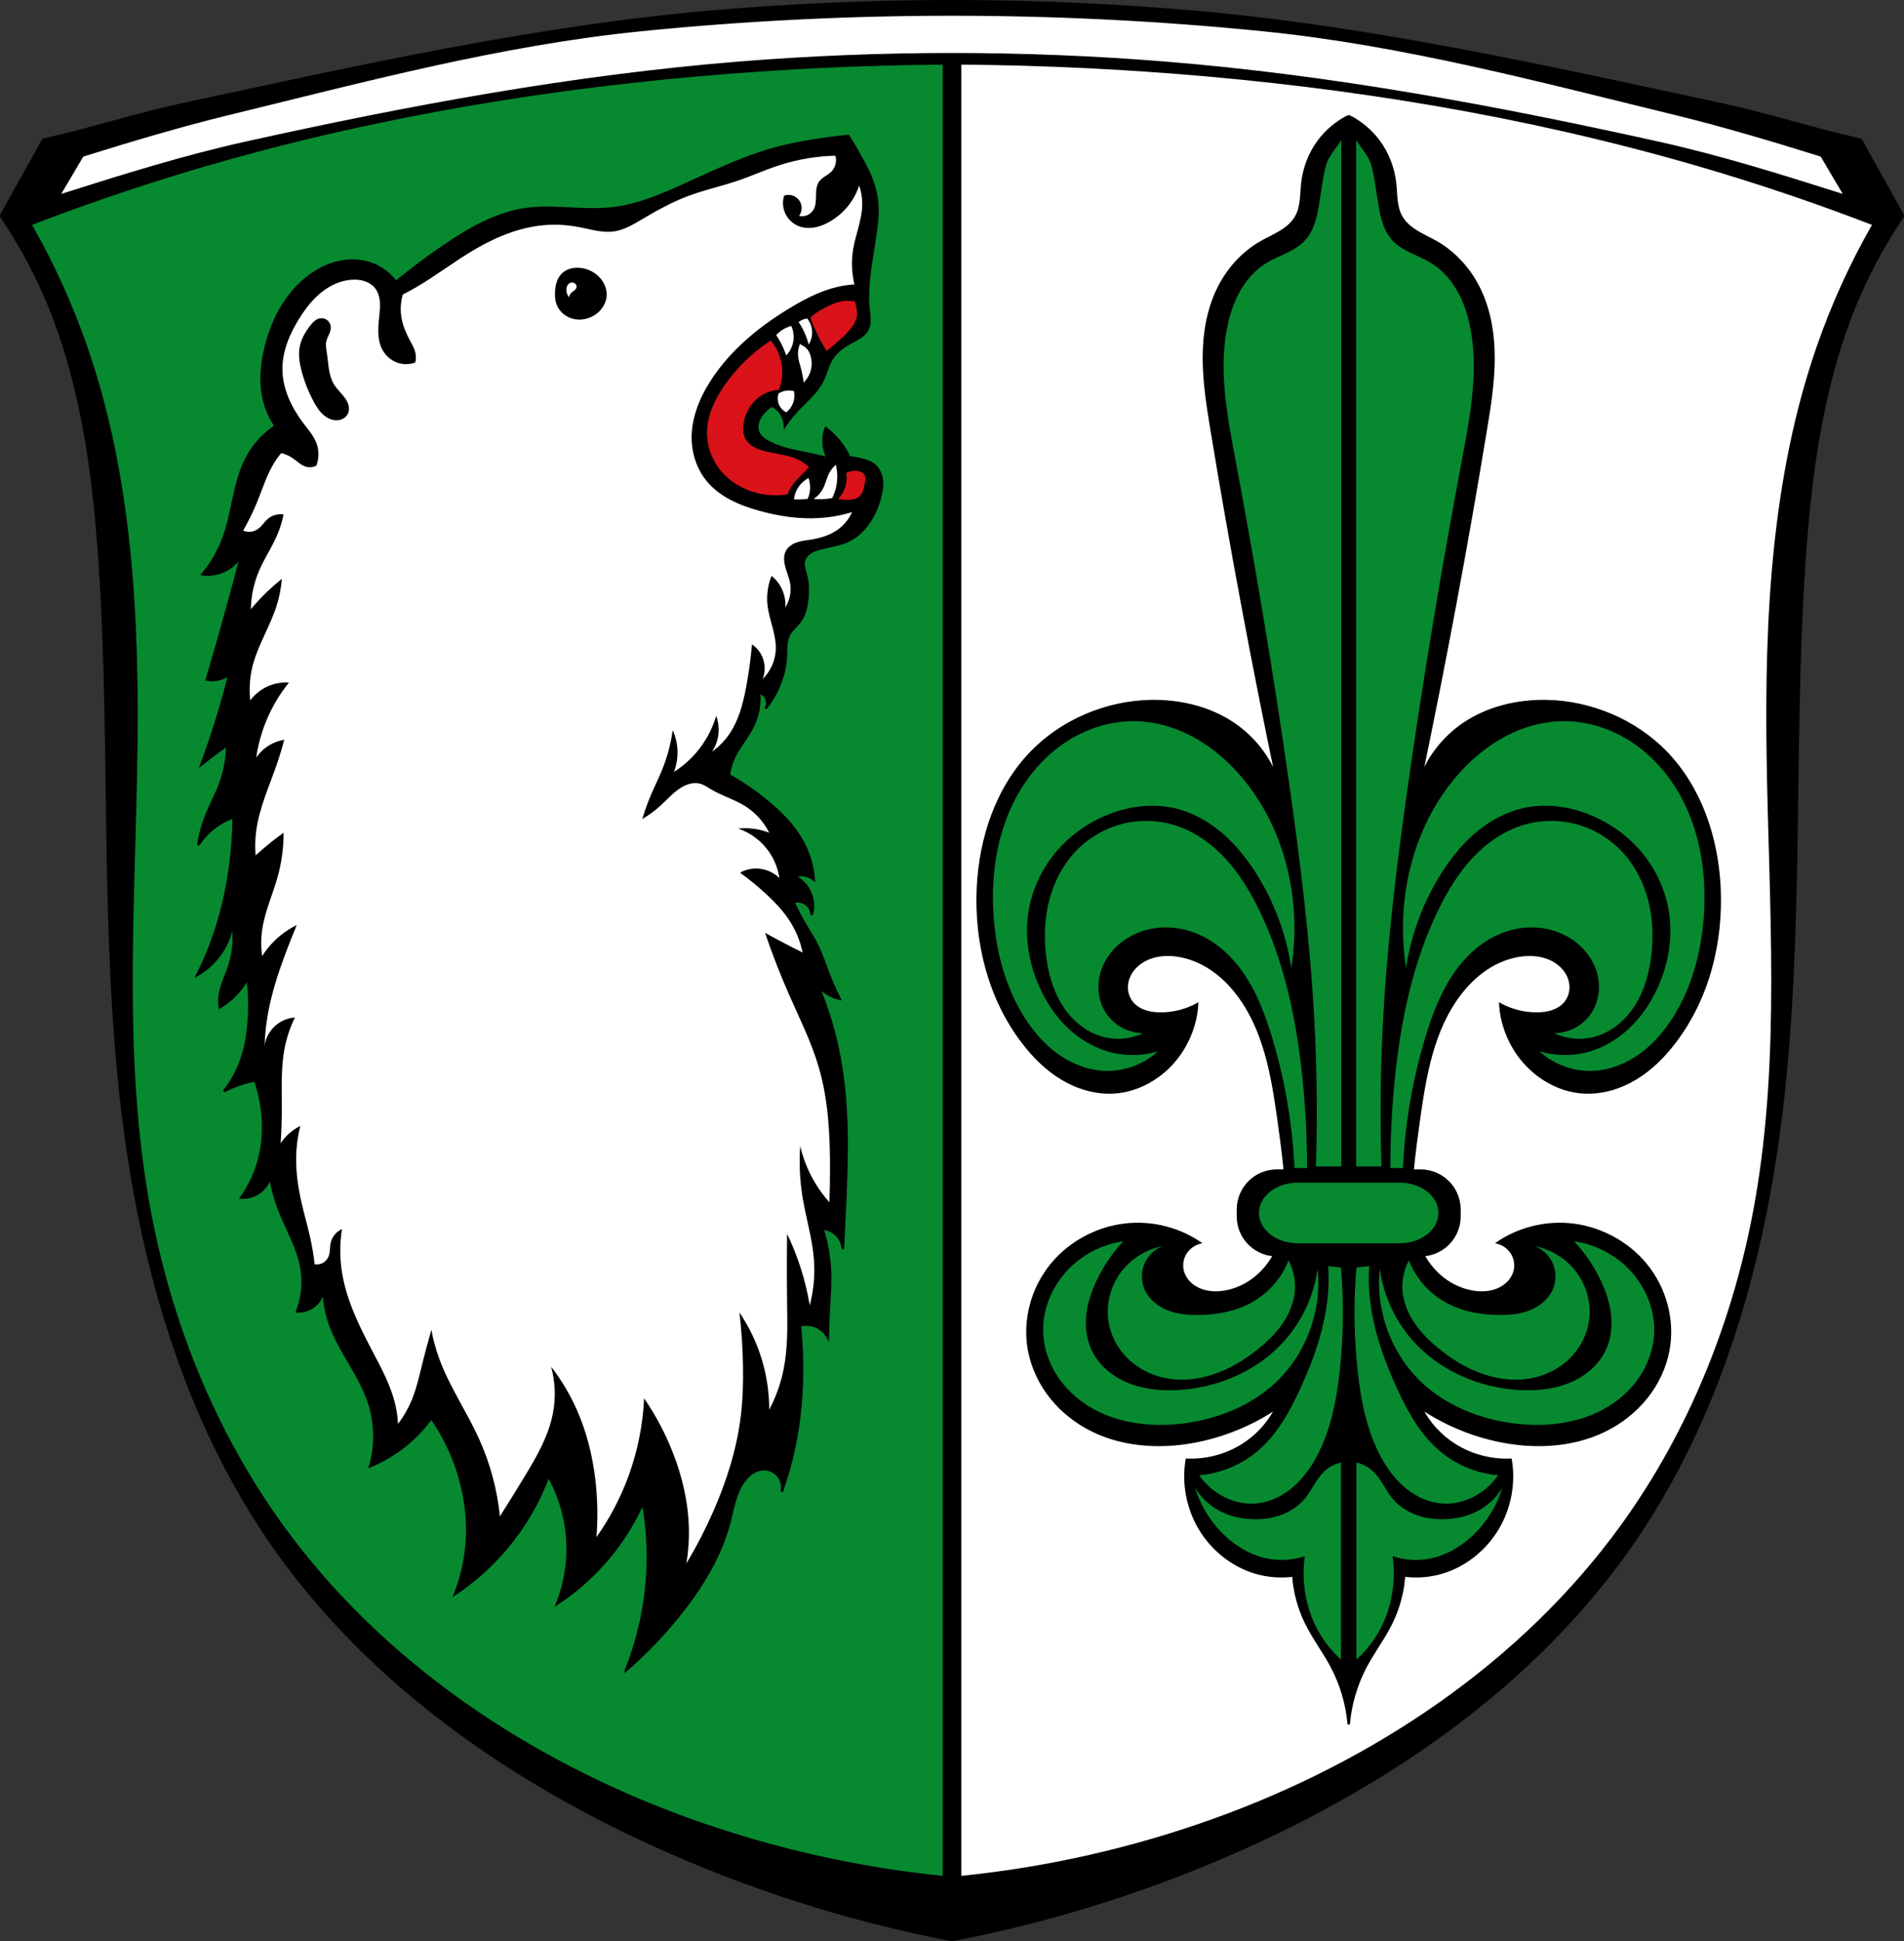
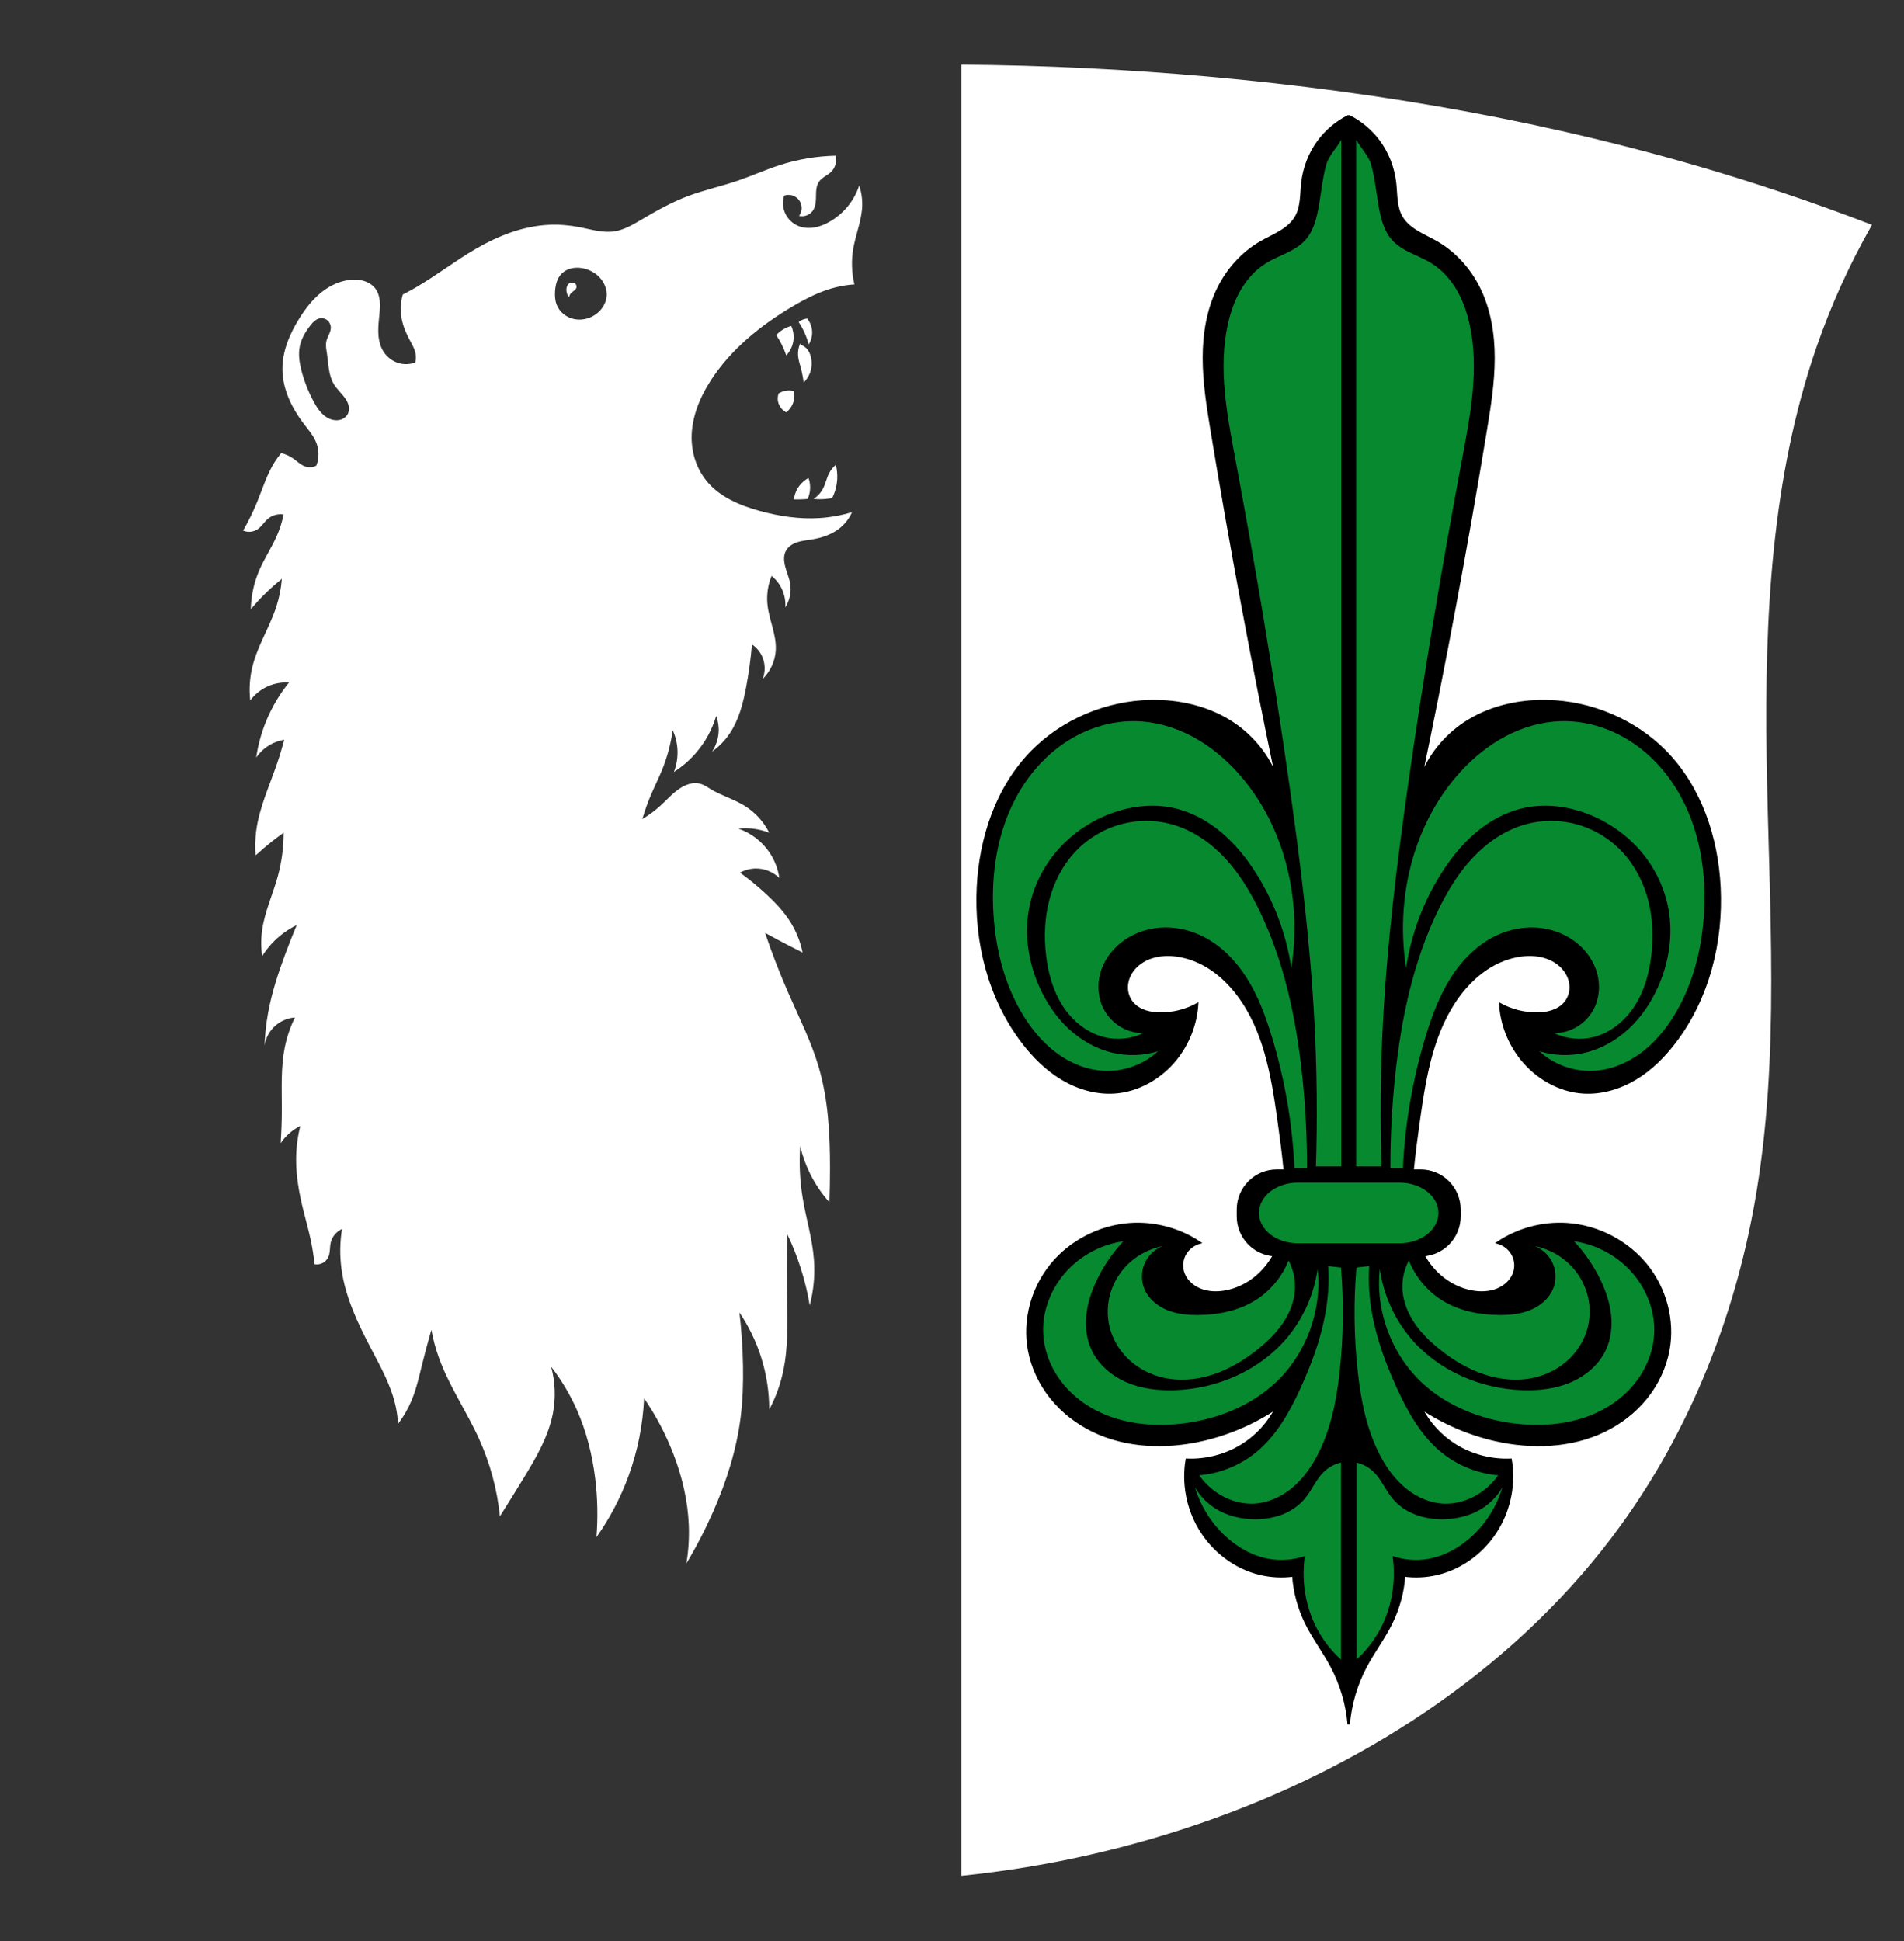
<svg xmlns="http://www.w3.org/2000/svg" xmlns:ns1="http://sodipodi.sourceforge.net/DTD/sodipodi-0.dtd" xmlns:ns2="http://www.inkscape.org/namespaces/inkscape" viewBox="0 0 797.858 813.284" version="1.1" id="svg1050" ns1:docname="Wappen_von_Grainau.svg" ns2:version="0.92.5 (2060ec1f9f, 2020-04-08)" width="797.858" height="813.284">
  <rect x="0" y="0" width="797.858" height="813.284" fill="#333333" stroke="none" />
  <defs id="defs1054">
    <ns2:path-effect effect="spiro" id="path-effect927" is_visible="true" />
    <ns2:path-effect effect="spiro" id="path-effect922" is_visible="true" />
    <ns2:path-effect effect="spiro" id="path-effect917" is_visible="true" />
    <ns2:path-effect effect="spiro" id="path-effect913" is_visible="true" />
    <ns2:path-effect effect="spiro" id="path-effect2546" is_visible="true" />
    <ns2:path-effect effect="spiro" id="path-effect2490" is_visible="true" />
    <ns2:path-effect effect="spiro" id="path-effect2486" is_visible="true" />
    <ns2:path-effect effect="spiro" id="path-effect2430" is_visible="true" />
    <ns2:path-effect effect="spiro" id="path-effect2425" is_visible="true" />
    <ns2:path-effect effect="spiro" id="path-effect2420" is_visible="true" />
    <ns2:path-effect effect="spiro" id="path-effect2416" is_visible="true" />
    <ns2:path-effect effect="spiro" id="path-effect2362" is_visible="true" />
    <ns2:path-effect effect="spiro" id="path-effect2357" is_visible="true" />
    <ns2:path-effect effect="spiro" id="path-effect2352" is_visible="true" />
    <ns2:path-effect effect="spiro" id="path-effect2348" is_visible="true" />
    <ns2:path-effect effect="spiro" id="path-effect2301" is_visible="true" />
    <ns2:path-effect effect="spiro" id="path-effect2296" is_visible="true" />
    <ns2:path-effect effect="spiro" id="path-effect2291" is_visible="true" />
    <ns2:path-effect effect="spiro" id="path-effect2287" is_visible="true" />
    <ns2:path-effect effect="spiro" id="path-effect2283" is_visible="true" />
    <ns2:path-effect effect="spiro" id="path-effect2279" is_visible="true" />
    <ns2:path-effect effect="spiro" id="path-effect2162" is_visible="true" />
    <ns2:path-effect effect="spiro" id="path-effect2100" is_visible="true" />
    <ns2:path-effect effect="spiro" id="path-effect2023" is_visible="true" />
    <ns2:path-effect effect="spiro" id="path-effect1966" is_visible="true" />
    <ns2:path-effect effect="spiro" id="path-effect1966-7" is_visible="true" />
    <ns2:path-effect effect="spiro" id="path-effect2023-3" is_visible="true" />
    <ns2:path-effect effect="spiro" id="path-effect2023-8" is_visible="true" />
    <ns2:path-effect effect="spiro" id="path-effect2023-3-3" is_visible="true" />
    <ns2:path-effect effect="spiro" id="path-effect2100-7" is_visible="true" />
    <ns2:path-effect effect="spiro" id="path-effect2100-7-4" is_visible="true" />
    <ns2:path-effect effect="spiro" id="path-effect2162-3" is_visible="true" />
    <ns2:path-effect effect="spiro" id="path-effect2023-3-9" is_visible="true" />
    <ns2:path-effect effect="spiro" id="path-effect2279-6" is_visible="true" />
    <ns2:path-effect effect="spiro" id="path-effect2279-5" is_visible="true" />
    <ns2:path-effect effect="spiro" id="path-effect2546-9" is_visible="true" />
    <ns2:path-effect effect="spiro" id="path-effect2279-1" is_visible="true" />
  </defs>
  <ns1:namedview pagecolor="#ffffff" bordercolor="#666666" borderopacity="1" objecttolerance="10" gridtolerance="10" guidetolerance="10" ns2:pageopacity="0" ns2:pageshadow="2" ns2:window-width="1920" ns2:window-height="1046" id="namedview1052" showgrid="false" ns2:zoom="0.97505865" ns2:cx="398.9288" ns2:cy="406.64222" ns2:window-x="-11" ns2:window-y="-11" ns2:window-maximized="1" ns2:current-layer="svg1050" ns2:snap-midpoints="true" ns2:snap-smooth-nodes="true" fit-margin-top="0" fit-margin-left="0" fit-margin-right="0" fit-margin-bottom="0" ns2:snap-nodes="false" showguides="false" />
-   <path style="fill:#000000;stroke:#000000;stroke-width:3;stroke-linecap:round;stroke-linejoin:round;stroke-miterlimit:4;stroke-dasharray:none;stroke-opacity:1" d="M 298.219,5.857 C 223.721,12.327 150.393,28.88 77.304,44.529 c -19.668,4.211 -38.987,10.549 -58.477,14.842 L 1.5,90.409 c 6.672,9.823 12.477,20.222 17.327,31.039 15.77,35.174 21.155,73.997 23.825,112.379 5.379,77.331 0.441,155.288 9.746,232.254 7.728,63.923 25.866,127.857 62.808,180.879 38.47,55.215 95.529,95.857 157.022,124.152 40.356,18.569 83.008,32.261 126.702,40.672 43.694,-8.411 86.344,-22.103 126.7,-40.672 61.493,-28.295 118.553,-68.937 157.024,-124.152 36.942,-53.022 55.08,-116.956 62.808,-180.879 9.305,-76.966 4.368,-154.923 9.746,-232.254 2.67,-38.382 8.054,-77.205 23.825,-112.379 4.85,-10.817 10.653,-21.216 17.325,-31.039 L 779.033,59.37 C 759.543,55.077 740.223,48.74 720.554,44.529 647.465,28.88 574.138,12.327 499.641,5.857 c -66.883,-5.809 -134.539,-5.809 -201.422,0 z" id="path1964-2" ns2:connector-curvature="0" ns1:nodetypes="aaccssssscsssssccaaa" />
-   <path style="fill:#078930;fill-opacity:1;stroke:#078930;stroke-width:1px;stroke-linecap:butt;stroke-linejoin:miter;stroke-opacity:1" d="M -441.271,785.331 V 27.583 c -34.325,0.282 -68.639,1.948 -102.83,4.992 -73.334,6.528 -146.225,19.439 -216.642,40.932 -20.538,6.269 -40.855,13.263 -60.899,20.965 9.148,16.081 16.818,33.001 22.883,50.48 19.05,54.903 21.916,114.045 21.045,172.152 -0.935,62.358 -5.922,125.289 4.992,186.691 8.584,48.294 27.163,95.031 55.908,134.777 41.721,57.689 103.693,98.928 170.711,122.956 33.814,12.123 69.1,20.134 104.834,23.802 z" id="path2021-64" ns2:connector-curvature="0" ns2:path-effect="#path-effect2023-8" ns2:original-d="M -441.27053,785.33063 V 27.583285 c 0,0 -68.75008,0.964605 -102.83,4.991748 -72.98382,8.624326 -145.60421,22.099695 -216.64187,40.932333 -20.75216,5.50156 -60.89933,20.965342 -60.89933,20.965342 0,0 17.89054,32.692242 22.88274,50.479602 15.62171,55.66065 16.75978,114.50008 21.04465,172.15236 4.61406,62.08147 -7.98373,125.80595 4.99175,186.69138 10.13765,47.56936 25.7078,96.65121 55.90757,134.77719 43.5429,54.97113 106.78555,94.12224 170.71086,122.95563 32.66488,14.73343 77.8792,17.1451 104.83363,23.80176 z" ns1:nodetypes="ccaacaaaaac" transform="translate(835.785,-3.7e-6)" />
  <path transform="matrix(-1,0,0,1,-37.928,-3.7e-6)" style="fill:#ffffff;stroke:#ffffff;stroke-width:1px;stroke-linecap:butt;stroke-linejoin:miter;stroke-opacity:1" d="M -441.271,785.331 V 27.583 c -34.325,0.282 -68.639,1.948 -102.83,4.992 -73.334,6.528 -146.225,19.439 -216.642,40.932 -20.538,6.269 -40.855,13.263 -60.899,20.965 9.148,16.081 16.818,33.001 22.883,50.48 19.05,54.903 21.916,114.045 21.045,172.152 -0.935,62.358 -5.922,125.289 4.992,186.691 8.584,48.294 27.163,95.031 55.908,134.777 41.721,57.689 103.693,98.928 170.711,122.956 33.814,12.123 69.1,20.134 104.834,23.802 z" id="path2021-6-1" ns2:connector-curvature="0" ns2:path-effect="#path-effect2023-3-3" ns2:original-d="M -441.27053,785.33063 V 27.583285 c 0,0 -68.75008,0.964605 -102.83,4.991748 -72.98382,8.624326 -145.60421,22.099695 -216.64187,40.932333 -20.75216,5.50156 -60.89933,20.965342 -60.89933,20.965342 0,0 17.89054,32.692242 22.88274,50.479602 15.62171,55.66065 16.75978,114.50008 21.04465,172.15236 4.61406,62.08147 -7.98373,125.80595 4.99175,186.69138 10.13765,47.56936 25.7078,96.65121 55.90757,134.77719 43.5429,54.97113 106.78555,94.12224 170.71086,122.95563 32.66488,14.73343 77.8792,17.1451 104.83363,23.80176 z" ns1:nodetypes="ccaacaaaaac" />
-   <path style="fill:#ffffff;stroke:#fffff9;stroke-width:1px;stroke-linecap:butt;stroke-linejoin:miter;stroke-opacity:1" d="M 268.407,13.633 C 210.059,19.507 152.981,34.805 96.007,48.697 75.542,53.687 55.35,59.761 35.235,66.02 L 26.763,80.359 C 51.844,72.41 77.014,64.55 102.696,58.85 170.917,43.707 239.98,30.896 309.636,25.283 c 59.337,-4.781 119.251,-4.781 178.588,0 69.656,5.613 138.718,18.424 206.939,33.566 25.681,5.7 50.85,13.561 75.932,21.51 L 762.622,66.02 C 742.508,59.761 722.315,53.687 701.851,48.697 644.877,34.805 587.799,19.507 529.45,13.633 c -86.577,-8.715 -174.466,-8.715 -261.043,0 z" id="path2098-1" ns2:connector-curvature="0" ns1:nodetypes="aaccaaaaccaaa" />
  <path ns2:connector-curvature="0" style="fill:#000000;stroke:#000000;stroke-width:1px;stroke-linecap:butt;stroke-linejoin:miter;stroke-opacity:1" d="m 565.166,48.617 c -4.924,2.459 -9.244,6.049 -12.502,10.393 -3.888,5.183 -6.239,11.404 -6.945,17.777 -0.269,2.425 -0.306,4.872 -0.602,7.295 -0.295,2.422 -0.865,4.856 -2.115,6.973 -1.541,2.61 -4.021,4.582 -6.658,6.164 -2.637,1.582 -5.475,2.83 -8.137,4.373 -7.603,4.408 -13.626,11.187 -17.51,18.908 -4.584,9.114 -6.234,19.406 -6.223,29.547 0.012,10.14 1.62,20.209 3.27,30.223 8.024,48.699 17.089,97.236 27.186,145.57 -3.451,-9.065 -9.816,-17.065 -17.982,-22.602 -10.052,-6.815 -22.565,-9.782 -34.826,-9.527 -18.522,0.385 -36.795,8.119 -49.58,21.123 -14.77,15.023 -21.709,36.089 -22.746,56.822 -1.146,22.904 4.695,46.517 18.752,64.955 4.546,5.962 9.965,11.391 16.467,15.293 6.502,3.902 14.148,6.214 21.779,5.758 10.234,-0.612 19.782,-6.25 26.047,-14.123 5.186,-6.518 8.297,-14.564 8.814,-22.781 -4.608,2.52 -9.89,3.868 -15.18,3.873 -2.194,0.002 -4.405,-0.226 -6.484,-0.904 -2.08,-0.679 -4.027,-1.826 -5.432,-3.461 -1.326,-1.543 -2.132,-3.489 -2.348,-5.486 -0.215,-1.998 0.151,-4.041 0.982,-5.881 1.551,-3.429 4.683,-6.063 8.258,-7.477 3.575,-1.413 7.561,-1.675 11.389,-1.186 5.258,0.672 10.279,2.728 14.65,5.641 4.371,2.913 8.107,6.666 11.242,10.814 11.197,14.814 14.4,33.767 16.967,51.965 1.016,7.202 1.983,14.412 2.678,21.65 0.004,0.038 0.006,0.077 0.01,0.115 h -3.32 c -9.045,0 -16.328,7.283 -16.328,16.328 v 2.826 c 0,8.65 6.664,15.671 15.156,16.27 -2.084,3.778 -4.905,7.187 -8.361,9.855 -3.465,2.676 -7.572,4.595 -11.922,5.402 -3.633,0.674 -7.5,0.552 -10.895,-0.873 -1.697,-0.713 -3.259,-1.747 -4.508,-3.07 -1.249,-1.323 -2.179,-2.939 -2.617,-4.682 -0.615,-2.449 -0.219,-5.122 1.082,-7.305 1.301,-2.182 3.491,-3.849 5.986,-4.555 -8.405,-5.66 -18.824,-8.444 -29.031,-7.758 -12.81,0.862 -25.086,7.252 -33.053,17.02 -8.11,9.943 -11.674,23.297 -9.352,35.773 1.349,7.247 4.603,14.135 9.27,19.943 4.667,5.809 10.73,10.536 17.52,13.832 13.976,6.785 30.561,7.307 45.775,3.838 11.078,-2.526 21.657,-7.084 31.016,-13.363 -3.175,6.331 -8.175,11.787 -14.285,15.588 -6.854,4.263 -15.083,6.412 -23.217,6.062 -1.652,9.795 0.274,20.122 5.357,28.736 5.486,9.295 14.776,16.574 25.51,19.09 4.496,1.054 9.197,1.284 13.779,0.674 0.464,6.889 2.293,13.689 5.357,19.92 3.101,6.304 7.421,11.974 10.715,18.186 3.989,7.525 6.433,15.817 7.145,24.25 0.711,-8.433 3.153,-16.725 7.143,-24.25 3.293,-6.212 7.614,-11.881 10.715,-18.186 3.065,-6.231 4.893,-13.031 5.357,-19.92 4.583,0.61 9.283,0.38 13.779,-0.674 10.733,-2.516 20.024,-9.795 25.51,-19.09 5.084,-8.614 7.009,-18.941 5.357,-28.736 -8.134,0.349 -16.361,-1.8 -23.215,-6.062 -6.11,-3.801 -11.114,-9.257 -14.289,-15.588 9.358,6.279 19.94,10.838 31.018,13.363 15.214,3.469 31.797,2.947 45.773,-3.838 6.789,-3.296 12.853,-8.023 17.52,-13.832 4.667,-5.809 7.921,-12.697 9.27,-19.943 2.322,-12.476 -1.241,-25.831 -9.352,-35.773 -7.967,-9.767 -20.239,-16.158 -33.049,-17.02 -10.208,-0.687 -20.629,2.098 -29.033,7.758 2.495,0.705 4.688,2.372 5.988,4.555 1.301,2.182 1.697,4.855 1.082,7.305 -0.438,1.743 -1.37,3.358 -2.619,4.682 -1.249,1.323 -2.809,2.358 -4.506,3.07 -3.395,1.425 -7.263,1.547 -10.896,0.873 -4.35,-0.808 -8.457,-2.727 -11.922,-5.402 -3.456,-2.669 -6.28,-6.077 -8.363,-9.855 8.493,-0.598 15.156,-7.619 15.156,-16.27 V 506.75 c 0,-9.045 -7.281,-16.328 -16.326,-16.328 h -3.322 c 0.004,-0.038 0.006,-0.077 0.01,-0.115 0.695,-7.238 1.666,-14.448 2.682,-21.65 2.567,-18.198 5.768,-37.151 16.965,-51.965 3.136,-4.149 6.871,-7.902 11.242,-10.814 4.371,-2.913 9.394,-4.969 14.652,-5.641 3.827,-0.489 7.81,-0.228 11.385,1.186 3.575,1.413 6.709,4.048 8.26,7.477 0.832,1.839 1.198,3.883 0.982,5.881 -0.215,1.998 -1.02,3.943 -2.346,5.486 -1.405,1.635 -3.352,2.782 -5.432,3.461 -2.08,0.679 -4.294,0.907 -6.488,0.904 -5.29,-0.005 -10.572,-1.353 -15.18,-3.873 0.517,8.218 3.632,16.264 8.818,22.781 6.264,7.873 15.809,13.511 26.043,14.123 7.631,0.456 15.282,-1.856 21.783,-5.758 6.502,-3.902 11.917,-9.331 16.463,-15.293 14.057,-18.438 19.898,-42.051 18.752,-64.955 -1.037,-20.733 -7.974,-41.8 -22.744,-56.822 -12.785,-13.004 -31.06,-20.738 -49.582,-21.123 -12.261,-0.255 -24.77,2.712 -34.822,9.527 -8.166,5.537 -14.531,13.536 -17.982,22.602 10.096,-48.334 19.158,-96.872 27.182,-145.57 1.65,-10.013 3.262,-20.082 3.273,-30.223 0.012,-10.14 -1.64,-20.433 -6.225,-29.547 -3.884,-7.722 -9.906,-14.501 -17.51,-18.908 -2.662,-1.543 -5.497,-2.791 -8.135,-4.373 -2.637,-1.582 -5.121,-3.554 -6.662,-6.164 -1.25,-2.117 -1.818,-4.55 -2.113,-6.973 -0.295,-2.422 -0.333,-4.87 -0.602,-7.295 -0.707,-6.373 -3.058,-12.594 -6.945,-17.777 -3.258,-4.344 -7.576,-7.934 -12.5,-10.393 z" id="path2160-2" />
  <path style="opacity:1;fill:#078930;fill-opacity:1;fill-rule:evenodd;stroke:none;stroke-width:1;stroke-linecap:round;stroke-linejoin:round;stroke-miterlimit:4;stroke-dasharray:none;stroke-opacity:1;paint-order:markers fill stroke" d="m 562.053,58.531 c -1.85,3.303 -5.301,6.829 -6.312,10.477 -1.842,6.643 -2.214,13.606 -3.699,20.338 -0.881,3.995 -2.223,8.025 -4.93,11.092 -2.147,2.432 -5.017,4.104 -7.936,5.52 -2.919,1.415 -5.951,2.623 -8.703,4.34 -4.424,2.759 -7.994,6.769 -10.611,11.277 -2.617,4.509 -4.311,9.509 -5.41,14.605 -3.932,18.228 -0.359,37.137 3.08,55.465 8.564,45.642 16.282,91.445 22.803,137.424 4.671,32.938 8.73,65.997 10.475,99.219 1.056,20.11 1.262,40.265 0.617,60.393 h 10.627 z m 6.223,0 v 430.148 h 10.627 c -0.645,-20.128 -0.439,-40.282 0.617,-60.393 1.744,-33.222 5.805,-66.281 10.477,-99.219 6.521,-45.978 14.237,-91.782 22.801,-137.424 3.439,-18.328 7.015,-37.236 3.082,-55.465 -1.099,-5.096 -2.793,-10.097 -5.41,-14.605 -2.617,-4.509 -6.19,-8.519 -10.613,-11.277 -2.752,-1.717 -5.784,-2.924 -8.703,-4.34 -2.919,-1.415 -5.789,-3.088 -7.936,-5.52 -2.707,-3.067 -4.049,-7.097 -4.93,-11.092 -1.485,-6.732 -1.855,-13.695 -3.697,-20.338 -1.012,-3.648 -4.464,-7.174 -6.314,-10.477 z m -94.139,243.598 c -9.771,0.176 -19.425,3.414 -27.59,8.805 -8.709,5.75 -15.746,13.879 -20.707,23.061 -8.058,14.911 -10.628,32.353 -9.523,49.266 0.979,14.98 4.839,29.977 12.809,42.699 3.722,5.942 8.356,11.382 14.039,15.488 5.683,4.107 12.46,6.834 19.463,7.174 8.239,0.399 16.591,-2.627 22.662,-8.211 -6.144,1.891 -12.789,2.12 -19.049,0.656 -6.883,-1.609 -13.228,-5.232 -18.406,-10.043 -5.178,-4.811 -9.214,-10.783 -12.141,-17.217 -4.6,-10.114 -6.483,-21.568 -4.598,-32.518 1.515,-8.801 5.446,-17.153 11.141,-24.031 5.695,-6.878 13.13,-12.278 21.375,-15.709 8.984,-3.739 19.091,-5.133 28.576,-2.957 7.285,1.672 14.013,5.391 19.723,10.215 5.709,4.824 10.436,10.732 14.436,17.047 7.618,12.027 12.687,25.66 14.779,39.742 1.281,-8.246 1.613,-16.641 0.986,-24.963 -1.578,-20.94 -9.514,-41.618 -23.648,-57.148 -5.471,-6.011 -11.852,-11.245 -19.041,-15.037 -7.189,-3.792 -15.203,-6.117 -23.328,-6.312 -0.652,-0.016 -1.306,-0.018 -1.957,-0.006 z m 182.055,0 c -0.651,-0.012 -1.305,-0.01 -1.957,0.006 -8.126,0.196 -16.139,2.521 -23.328,6.312 -7.189,3.792 -13.57,9.026 -19.041,15.037 -14.134,15.531 -22.07,36.208 -23.648,57.148 -0.627,8.322 -0.295,16.716 0.986,24.963 2.092,-14.082 7.161,-27.715 14.779,-39.742 4,-6.314 8.726,-12.223 14.436,-17.047 5.709,-4.824 12.437,-8.543 19.723,-10.215 9.485,-2.176 19.592,-0.782 28.576,2.957 8.245,3.431 15.68,8.831 21.375,15.709 5.695,6.878 9.625,15.231 11.141,24.031 1.886,10.95 0.003,22.403 -4.598,32.518 -2.926,6.434 -6.963,12.406 -12.141,17.217 -5.178,4.811 -11.524,8.434 -18.406,10.043 -6.259,1.463 -12.905,1.235 -19.049,-0.656 6.071,5.584 14.423,8.61 22.662,8.211 7.003,-0.339 13.78,-3.067 19.463,-7.174 5.683,-4.107 10.317,-9.546 14.039,-15.488 7.97,-12.722 11.83,-27.719 12.809,-42.699 1.105,-16.912 -1.466,-34.355 -9.523,-49.266 -4.961,-9.181 -11.998,-17.311 -20.707,-23.061 -8.165,-5.391 -17.819,-8.628 -27.59,-8.805 z M 480.342,343.91 c -3.779,-4.7e-4 -7.559,0.522 -11.191,1.566 -7.265,2.088 -13.916,6.246 -19.004,11.836 -5.125,5.63 -8.634,12.644 -10.516,20.021 -1.882,7.377 -2.171,15.113 -1.309,22.678 0.849,7.442 2.855,14.868 6.863,21.195 4.009,6.327 10.173,11.482 17.441,13.291 5.445,1.356 11.353,0.764 16.422,-1.643 -3.348,-0.025 -6.686,-0.963 -9.557,-2.686 -2.871,-1.723 -5.268,-4.225 -6.865,-7.168 -2.481,-4.57 -2.962,-10.121 -1.609,-15.143 1.353,-5.021 4.468,-9.499 8.506,-12.775 4.591,-3.725 10.357,-5.93 16.248,-6.434 5.891,-0.504 11.888,0.667 17.254,3.15 8.087,3.743 14.614,10.349 19.387,17.875 4.773,7.526 7.908,15.969 10.502,24.494 5.448,17.903 8.656,36.487 9.525,55.18 h 5.254 c 0.026,-12.832 -0.632,-25.667 -1.971,-38.43 -2.515,-23.97 -7.527,-47.955 -18.064,-69.631 -3.819,-7.855 -8.386,-15.423 -14.348,-21.807 -5.961,-6.384 -13.394,-11.556 -21.781,-13.992 -3.629,-1.054 -7.408,-1.58 -11.188,-1.58 z m 169.645,0 c -3.779,4.6e-4 -7.558,0.526 -11.188,1.58 -8.388,2.436 -15.82,7.609 -21.781,13.992 -5.961,6.383 -10.529,13.951 -14.348,21.807 -10.537,21.676 -15.55,45.661 -18.064,69.631 -1.339,12.762 -1.997,25.597 -1.971,38.43 h 5.254 c 0.869,-18.693 4.077,-37.277 9.525,-55.18 2.594,-8.525 5.729,-16.969 10.502,-24.494 4.773,-7.526 11.299,-14.132 19.387,-17.875 5.366,-2.483 11.363,-3.654 17.254,-3.15 5.891,0.504 11.657,2.708 16.248,6.434 4.038,3.277 7.153,7.754 8.506,12.775 1.353,5.021 0.872,10.572 -1.609,15.143 -1.598,2.942 -3.994,5.445 -6.865,7.168 -2.871,1.723 -6.209,2.661 -9.557,2.686 5.069,2.407 10.977,2.998 16.422,1.643 7.268,-1.809 13.433,-6.964 17.441,-13.291 4.009,-6.327 6.015,-13.753 6.863,-21.195 0.863,-7.565 0.573,-15.3 -1.309,-22.678 -1.882,-7.377 -5.391,-14.391 -10.516,-20.021 -5.088,-5.59 -11.739,-9.748 -19.004,-11.836 -3.632,-1.044 -7.412,-1.567 -11.191,-1.566 z M 543.893,495.453 c -9.045,0 -16.328,5.668 -16.328,12.709 0,7.041 7.283,12.711 16.328,12.711 h 42.545 c 9.045,0 16.326,-5.67 16.326,-12.711 0,-7.041 -7.281,-12.709 -16.326,-12.709 z m -73.16,24.574 c -8.059,1.157 -15.737,4.84 -21.686,10.398 -7.77,7.261 -12.488,17.9 -11.883,28.518 0.328,5.755 2.17,11.396 5.145,16.334 2.974,4.938 7.065,9.177 11.789,12.48 11.867,8.299 27.216,10.394 41.588,8.615 14.179,-1.755 28.138,-7.222 38.617,-16.934 12.943,-11.995 19.761,-30.286 17.824,-47.826 -1.46,10.544 -5.941,20.652 -12.773,28.814 -11.422,13.645 -29.152,21.37 -46.936,21.982 -6.878,0.237 -13.891,-0.548 -20.223,-3.244 -6.332,-2.696 -11.945,-7.44 -14.83,-13.688 -2.085,-4.515 -2.676,-9.636 -2.154,-14.582 0.522,-4.946 2.118,-9.731 4.232,-14.232 2.861,-6.09 6.686,-11.728 11.289,-16.637 z m 188.863,0 c 4.603,4.908 8.428,10.546 11.289,16.637 2.114,4.501 3.711,9.287 4.232,14.232 0.522,4.946 -0.07,10.067 -2.154,14.582 -2.885,6.248 -8.498,10.991 -14.83,13.688 -6.332,2.696 -13.345,3.481 -20.223,3.244 -17.784,-0.612 -35.514,-8.338 -46.936,-21.982 -6.832,-8.162 -11.313,-18.27 -12.773,-28.814 -1.936,17.54 4.881,35.831 17.824,47.826 10.479,9.711 24.438,15.179 38.617,16.934 14.372,1.779 29.72,-0.316 41.588,-8.615 4.724,-3.304 8.815,-7.542 11.789,-12.48 2.974,-4.938 4.817,-10.579 5.145,-16.334 0.605,-10.618 -4.113,-21.256 -11.883,-28.518 -5.948,-5.559 -13.627,-9.241 -21.686,-10.398 z m -172.525,2.08 c -6.027,1.161 -11.647,4.342 -15.744,8.912 -3.153,3.516 -5.406,7.837 -6.453,12.441 -1.047,4.605 -0.881,9.484 0.512,13.996 1.503,4.871 4.423,9.277 8.234,12.662 3.811,3.385 8.495,5.754 13.451,6.945 7.022,1.689 14.496,1.016 21.352,-1.258 6.855,-2.274 13.125,-6.097 18.752,-10.625 3.89,-3.13 7.526,-6.637 10.336,-10.764 2.81,-4.127 4.772,-8.912 5.111,-13.893 0.293,-4.299 -0.645,-8.675 -2.674,-12.477 -2.743,6.992 -7.836,13.039 -14.26,16.932 -6.985,4.233 -15.3,5.867 -23.467,5.941 -4.417,0.04 -8.911,-0.37 -13.012,-2.012 -4.101,-1.642 -7.795,-4.635 -9.564,-8.682 -1.459,-3.336 -1.504,-7.264 -0.123,-10.633 1.381,-3.369 4.168,-6.135 7.549,-7.488 z m 156.188,0 c 3.38,1.353 6.168,4.119 7.549,7.488 1.381,3.369 1.335,7.297 -0.123,10.633 -1.769,4.047 -5.464,7.04 -9.564,8.682 -4.101,1.642 -8.595,2.052 -13.012,2.012 -8.167,-0.075 -16.482,-1.708 -23.467,-5.941 -6.424,-3.893 -11.517,-9.939 -14.26,-16.932 -2.029,3.801 -2.967,8.178 -2.674,12.477 0.34,4.981 2.301,9.766 5.111,13.893 2.81,4.127 6.446,7.634 10.336,10.764 5.627,4.528 11.897,8.351 18.752,10.625 6.855,2.274 14.329,2.947 21.352,1.258 4.956,-1.192 9.64,-3.56 13.451,-6.945 3.811,-3.385 6.731,-7.792 8.234,-12.662 1.393,-4.512 1.559,-9.391 0.512,-13.996 -1.047,-4.605 -3.301,-8.925 -6.453,-12.441 -4.098,-4.57 -9.717,-7.751 -15.744,-8.912 z m -86.676,8.318 c 0.214,3.362 0.214,6.737 0,10.1 -0.909,14.251 -5.647,28.007 -11.586,40.994 -4.54,9.928 -10.005,19.775 -18.416,26.734 -6.777,5.607 -15.297,9.08 -24.062,9.805 2.711,3.907 6.428,7.106 10.693,9.207 3.768,1.856 7.983,2.855 12.18,2.674 5.66,-0.245 11.108,-2.635 15.535,-6.17 4.428,-3.535 7.89,-8.167 10.607,-13.139 5.949,-10.883 8.426,-23.32 9.803,-35.646 1.63,-14.589 1.829,-29.337 0.594,-43.965 z m 17.164,0 -5.348,0.594 c -1.235,14.628 -1.036,29.376 0.594,43.965 1.377,12.327 3.853,24.763 9.803,35.646 2.718,4.971 6.18,9.604 10.607,13.139 4.428,3.535 9.875,5.925 15.535,6.17 4.196,0.182 8.412,-0.818 12.18,-2.674 4.266,-2.101 7.983,-5.3 10.693,-9.207 -8.766,-0.725 -17.286,-4.197 -24.062,-9.805 -8.411,-6.959 -13.876,-16.806 -18.416,-26.734 -5.939,-12.987 -10.677,-26.743 -11.586,-40.994 -0.214,-3.362 -0.214,-6.737 0,-10.1 z m -11.816,82.285 c -2.664,0.619 -5.155,1.968 -7.129,3.861 -3.339,3.202 -5.062,7.733 -8.021,11.289 -2.542,3.056 -5.966,5.325 -9.686,6.727 -3.72,1.402 -7.729,1.955 -11.703,1.887 -5.618,-0.097 -11.283,-1.467 -16.041,-4.455 -3.533,-2.218 -6.518,-5.306 -8.615,-8.912 2.303,7.667 6.652,14.71 12.477,20.201 5.199,4.901 11.672,8.603 18.715,9.803 4.947,0.843 10.103,0.429 14.854,-1.189 -0.682,4.82 -0.682,9.737 0,14.557 0.547,3.861 1.531,7.664 2.971,11.289 2.649,6.67 6.851,12.717 12.18,17.525 z m 6.469,0 v 82.582 c 5.328,-4.808 9.531,-10.855 12.18,-17.525 1.439,-3.625 2.424,-7.428 2.971,-11.289 0.682,-4.82 0.682,-9.737 0,-14.557 4.75,1.618 9.906,2.032 14.854,1.189 7.043,-1.2 13.516,-4.902 18.715,-9.803 5.825,-5.491 10.174,-12.534 12.477,-20.201 -2.097,3.607 -5.082,6.694 -8.615,8.912 -4.758,2.988 -10.423,4.358 -16.041,4.455 -3.974,0.069 -7.984,-0.485 -11.703,-1.887 -3.72,-1.402 -7.143,-3.671 -9.686,-6.727 -2.959,-3.556 -4.682,-8.087 -8.021,-11.289 -1.974,-1.893 -4.465,-3.242 -7.129,-3.861 z" id="rect2207-1-0" ns2:connector-curvature="0" ns1:nodetypes="cccccsscsssccccccssscccsccccccssscscssssssssscsssccccssscccsssscsscscssssccsssscsccccsccssccscsccccsssccssccsccccscsssscsssssssccccssscsscsscccccccsscssccscccssccssssccsccssccccscccscsssccscccsssccssssccccsscsscssccccscccccscccccccssccscsccssc" />
-   <path transform="translate(837.19)" style="fill:#000000;stroke:#000000;stroke-width:1px;stroke-linecap:butt;stroke-linejoin:miter;stroke-opacity:1" d="m -574.935,699.828 c 8.946,-7.7 17.106,-16.313 24.312,-25.663 8.416,-10.919 15.608,-23.033 19.098,-36.369 0.811,-3.098 1.419,-6.25 2.351,-9.314 0.932,-3.064 2.211,-6.07 4.213,-8.57 0.928,-1.159 2.013,-2.204 3.272,-2.992 1.259,-0.787 2.699,-1.31 4.181,-1.397 2.381,-0.141 4.804,0.906 6.334,2.736 1.53,1.83 2.13,4.4 1.569,6.719 1.984,-5.556 3.622,-11.236 4.903,-16.995 2.756,-12.39 3.849,-25.128 3.602,-37.819 -0.097,-4.962 -0.397,-9.92 -0.9,-14.857 2.539,-0.697 5.346,-0.367 7.654,0.9 1.697,0.932 3.12,2.355 4.052,4.052 0.088,-3.904 0.239,-7.807 0.45,-11.706 0.301,-5.549 0.727,-11.108 0.45,-16.658 -0.29,-5.809 -1.352,-11.578 -3.152,-17.108 1.78,0.095 3.527,0.73 4.952,1.801 2.106,1.582 3.461,4.123 3.602,6.753 0.329,-6.002 0.629,-12.005 0.9,-18.009 0.939,-20.75 1.526,-41.706 -2.251,-62.131 -1.912,-10.338 -4.937,-20.47 -9.004,-30.165 1.039,1.218 2.257,2.283 3.602,3.152 1.648,1.064 3.487,1.83 5.403,2.251 -1.836,-3.667 -3.49,-7.425 -4.952,-11.256 -1.442,-3.777 -2.703,-7.635 -4.502,-11.256 -1.467,-2.951 -3.277,-5.716 -4.952,-8.554 -1.809,-3.065 -3.463,-6.222 -4.952,-9.455 1.161,-0.375 2.441,-0.375 3.602,0 1.142,0.369 2.164,1.099 2.883,2.058 0.72,0.96 1.134,2.145 1.169,3.344 1.041,-3.584 0.541,-7.588 -1.351,-10.805 -1.365,-2.322 -3.429,-4.227 -5.853,-5.403 1.15,-0.406 2.387,-0.561 3.602,-0.45 1.632,0.149 3.217,0.783 4.502,1.801 -0.466,-6.015 -2.33,-11.917 -5.403,-17.108 -3.047,-5.148 -7.224,-9.544 -11.706,-13.507 -5.657,-5.002 -11.859,-9.388 -18.459,-13.056 0.262,-2.324 0.872,-4.608 1.801,-6.753 2.223,-5.132 6.194,-9.337 8.554,-14.407 1.95,-4.189 2.737,-8.912 2.251,-13.507 0.862,0.214 1.657,0.691 2.251,1.351 0.649,0.721 1.055,1.658 1.135,2.626 0.081,0.967 -0.164,1.958 -0.685,2.777 2.424,-2.99 4.403,-6.34 5.853,-9.905 1.571,-3.864 2.52,-7.989 2.701,-12.156 0.067,-1.531 0.03,-3.068 0.167,-4.594 0.137,-1.527 0.455,-3.062 1.184,-4.41 1.118,-2.067 3.093,-3.522 4.502,-5.403 2.105,-2.809 2.833,-6.409 3.152,-9.905 0.274,-3.007 0.285,-6.076 -0.45,-9.004 -0.28,-1.117 -0.667,-2.207 -0.905,-3.334 -0.238,-1.127 -0.322,-2.315 0.005,-3.42 0.414,-1.401 1.465,-2.552 2.697,-3.337 1.232,-0.785 2.644,-1.242 4.056,-1.616 4.011,-1.061 8.228,-1.541 11.956,-3.364 3.863,-1.889 6.953,-5.129 9.205,-8.792 1.876,-3.052 3.218,-6.421 4.052,-9.905 0.522,-2.179 0.848,-4.437 0.579,-6.662 -0.269,-2.225 -1.18,-4.427 -2.83,-5.944 -1.599,-1.47 -3.742,-2.187 -5.853,-2.701 -1.631,-0.397 -3.286,-0.698 -4.952,-0.9 -0.65,-1.403 -1.403,-2.759 -2.251,-4.052 -2.048,-3.124 -4.652,-5.881 -7.654,-8.104 -0.731,2.009 -1.039,4.17 -0.9,6.303 0.143,2.197 0.762,4.362 1.801,6.303 -2.535,-0.667 -5.087,-1.268 -7.654,-1.801 -5.836,-1.213 -11.865,-2.118 -17.108,-4.952 -0.956,-0.517 -1.885,-1.099 -2.684,-1.836 -0.799,-0.737 -1.465,-1.638 -1.819,-2.666 -0.42,-1.22 -0.377,-2.572 -0.016,-3.811 0.36,-1.239 1.025,-2.374 1.817,-3.393 1.116,-1.434 2.497,-2.662 4.052,-3.602 1.431,0.74 2.678,1.832 3.602,3.152 1.103,1.577 1.737,3.479 1.801,5.403 1.619,-2.389 3.427,-4.649 5.403,-6.753 3.66,-3.898 7.973,-7.369 10.355,-12.156 1.53,-3.075 2.189,-6.569 4.052,-9.455 1.927,-2.986 4.979,-5.06 8.104,-6.753 1.29,-0.699 2.611,-1.35 3.812,-2.192 1.201,-0.842 2.291,-1.896 2.941,-3.21 0.609,-1.23 0.804,-2.63 0.797,-4.002 -0.007,-1.373 -0.206,-2.736 -0.347,-4.102 -1.153,-11.182 1.624,-22.34 3.076,-33.487 0.479,-3.675 0.814,-7.39 0.526,-11.085 -0.264,-3.387 -1.053,-6.726 -2.251,-9.905 -0.995,-2.64 -2.269,-5.166 -3.602,-7.654 -1.969,-3.676 -4.072,-7.281 -6.303,-10.805 -3.61,0.383 -7.212,0.833 -10.805,1.351 -6.821,0.983 -13.619,2.21 -20.26,4.052 -13.899,3.855 -26.897,10.333 -40.07,16.208 -8.394,3.743 -17.01,7.287 -26.113,8.554 -5.361,0.746 -10.801,0.689 -16.208,0.45 -7.057,-0.311 -14.158,-0.926 -21.16,0 -12.841,1.698 -24.43,8.44 -35.117,15.758 -6.813,4.665 -13.424,9.623 -19.81,14.857 -2.879,-3.88 -7.061,-6.776 -11.706,-8.104 -4.132,-1.182 -8.574,-1.132 -12.749,-0.114 -4.175,1.019 -8.089,2.986 -11.563,5.516 -10.125,7.375 -16.232,19.279 -18.909,31.516 -1.456,6.654 -1.992,13.625 -0.45,20.26 0.933,4.016 2.622,7.855 4.952,11.256 -5.095,3.392 -9.317,8.084 -12.156,13.507 -5.3,10.126 -5.602,22.106 -9.455,32.866 -2.05,5.725 -5.113,11.085 -9.004,15.758 3.382,0.433 6.892,-0.205 9.905,-1.801 2.563,-1.357 4.76,-3.397 6.303,-5.853 -2.047,7.818 -4.148,15.622 -6.303,23.412 -2.622,9.477 -5.323,18.932 -8.104,28.364 1.482,0.289 3.02,0.289 4.502,0 1.796,-0.351 3.507,-1.129 4.952,-2.251 -1.244,4.981 -2.595,9.935 -4.052,14.857 -2.291,7.737 -4.844,15.397 -7.654,22.961 2.505,-2.01 5.058,-3.962 7.654,-5.853 1.043,-0.76 2.094,-1.511 3.152,-2.251 -0.054,5.681 -1.127,11.35 -3.152,16.658 -1.581,4.144 -3.728,8.049 -5.403,12.156 -1.709,4.19 -2.921,8.583 -3.602,13.056 1.915,-2.957 4.368,-5.563 7.204,-7.654 2.332,-1.719 4.921,-3.09 7.654,-4.052 -0.088,6.472 -0.539,12.938 -1.351,19.36 -1.157,9.153 -3.05,18.223 -5.853,27.013 -2.17,6.805 -4.882,13.436 -8.104,19.81 4.666,-2.658 8.597,-6.59 11.256,-11.256 1.819,-3.193 3.047,-6.722 3.602,-10.355 0.936,5.85 0.469,11.92 -1.351,17.559 -1.358,4.209 -3.466,8.222 -4.052,12.606 -0.219,1.641 -0.219,3.311 0,4.952 1.763,-1.035 3.425,-2.243 4.952,-3.602 2.728,-2.427 5.026,-5.337 6.753,-8.554 0.735,5.969 0.886,12.01 0.45,18.009 -0.4,5.506 -1.302,11.007 -3.152,16.208 -1.673,4.704 -4.116,9.133 -7.204,13.056 2.453,-1.27 5.018,-2.326 7.654,-3.152 1.772,-0.555 3.577,-1.006 5.403,-1.351 1.702,4.939 2.764,10.098 3.152,15.308 0.426,5.729 0.032,11.533 -1.351,17.108 -1.479,5.966 -4.09,11.65 -7.654,16.658 2.172,0.14 4.379,-0.334 6.303,-1.351 2.81,-1.486 4.974,-4.149 5.853,-7.204 0.857,4.923 2.217,9.759 4.052,14.407 3.078,7.796 7.519,15.163 9.004,23.412 1.11,6.162 0.479,12.628 -1.801,18.459 2.771,0.134 5.581,-0.858 7.654,-2.701 2.277,-2.025 3.625,-5.057 3.602,-8.104 -0.173,4.709 0.438,9.446 1.801,13.957 3.774,12.493 13.051,22.714 17.108,35.117 2.795,8.544 2.954,17.93 0.45,26.563 4.297,-1.766 8.386,-4.038 12.156,-6.753 5.189,-3.737 9.769,-8.318 13.507,-13.507 4.877,7.031 8.685,14.8 11.256,22.961 2.924,9.286 4.242,19.1 3.602,28.814 -0.497,7.551 -2.175,15.022 -4.952,22.061 8.072,-5.387 15.372,-11.927 21.611,-19.36 7.516,-8.955 13.484,-19.207 17.559,-30.165 4.128,7.328 6.749,15.5 7.654,23.862 1.086,10.037 -0.319,20.335 -4.052,29.715 7.135,-4.687 13.661,-10.302 19.36,-16.658 6.835,-7.624 12.477,-16.316 16.658,-25.663 1.751,9.79 2.357,19.785 1.801,29.715 -0.777,13.876 -3.831,27.621 -9.004,40.52 z" id="path2277-9" ns2:connector-curvature="0" ns2:path-effect="#path-effect2279-6" ns2:original-d="m -574.93459,699.82826 c 0,0 17.45624,-16.07897 24.31204,-25.6627 7.9668,-11.13679 13.54407,-23.85352 19.0983,-36.36945 2.57582,-5.80437 2.49681,-13.00753 6.5644,-17.88404 1.84679,-2.21405 4.61229,-4.87997 7.45333,-4.38885 4.04764,0.69969 7.90355,9.45468 7.90355,9.45468 0,0 3.8017,-11.20281 4.90315,-16.9951 2.36563,-12.44036 3.38386,-25.15731 3.60178,-37.81872 0.0854,-4.9608 -0.90045,-14.85735 -0.90045,-14.85735 0,0 5.34207,-0.21982 7.65379,0.90044 1.71893,0.833 4.05201,4.05201 4.05201,4.05201 0,0 0.32243,-7.80307 0.45022,-11.7058 0.18178,-5.5518 0.88069,-11.12017 0.45022,-16.65824 -0.44938,-5.78134 -3.15156,-17.10847 -3.15156,-17.10847 0,0 3.62586,0.64951 4.95246,1.80089 1.92677,1.67228 3.60178,6.75334 3.60178,6.75334 0,0 0.85914,-11.99858 0.90044,-18.00891 0.14239,-20.72335 1.11503,-41.68212 -2.25111,-62.13075 -1.70443,-10.35406 -9.00446,-30.16494 -9.00446,-30.16494 0,0 2.24746,2.30847 3.60179,3.15156 1.65626,1.03105 5.40267,2.25112 5.40267,2.25112 0,0 -3.36565,-7.47619 -4.95245,-11.25557 -1.56431,-3.72581 -2.73495,-7.62166 -4.50223,-11.25558 -1.44099,-2.96299 -3.36228,-5.66856 -4.95245,-8.55423 -1.71707,-3.11596 -4.95245,-9.45468 -4.95245,-9.45468 0,0 2.52794,-0.53692 3.60178,0 2.01346,1.00673 4.05201,5.40267 4.05201,5.40267 0,0 0.30895,-7.57715 -1.35067,-10.80534 -1.21396,-2.36131 -5.8529,-5.40268 -5.8529,-5.40268 0,0 2.40175,-0.60476 3.60178,-0.45022 1.60311,0.20645 4.50223,1.80089 4.50223,1.80089 0,0 -2.48324,-11.88905 -5.40267,-17.10847 -2.90837,-5.19966 -7.29078,-9.50633 -11.7058,-13.50668 -5.58504,-5.06048 -18.45913,-13.05647 -18.45913,-13.05647 0,0 0.89748,-4.60585 1.80089,-6.75334 2.16571,-5.14811 6.63659,-9.16156 8.55423,-14.40713 1.56716,-4.28686 2.25112,-13.50669 2.25112,-13.50669 0,0 1.78869,0.60776 2.25111,1.35067 0.95496,1.53421 0.45022,5.40268 0.45022,5.40268 0,0 4.44401,-6.3381 5.8529,-9.90491 1.52493,-3.86059 1.94279,-8.07506 2.70134,-12.15601 0.55465,-2.98396 0.10807,-6.23542 1.35067,-9.00446 0.95977,-2.13876 3.37547,-3.34699 4.50222,-5.40268 1.66532,-3.03827 2.70569,-6.46898 3.15156,-9.9049 0.38674,-2.98025 -0.17636,-6.01173 -0.45022,-9.00446 -0.20695,-2.26159 -1.79057,-4.66402 -0.90044,-6.75334 1.09414,-2.56818 4.24397,-3.72944 6.75334,-4.95245 3.72144,-1.81374 8.35952,-1.31237 11.95556,-3.36353 3.68572,-2.10232 6.81496,-5.28644 9.20491,-8.79249 2.00924,-2.94755 3.67528,-6.35762 4.05201,-9.9049 0.45079,-4.24468 0.35773,-9.22771 -2.25112,-12.60624 -1.31326,-1.70071 -3.80406,-2.05377 -5.85289,-2.70134 -1.59987,-0.50567 -4.95245,-0.90044 -4.95245,-0.90044 0,0 -1.33837,-2.80531 -2.25112,-4.05201 -2.19497,-2.99805 -7.65379,-8.10401 -7.65379,-8.10401 0,0 -1.04508,4.18568 -0.90044,6.30312 0.14891,2.18003 1.80089,6.30312 1.80089,6.30312 0,0 -5.11856,-1.13614 -7.65379,-1.80089 -5.74282,-1.50579 -11.99682,-1.93278 -17.10847,-4.95245 -1.82734,-1.07949 -3.9357,-2.45687 -4.50223,-4.50223 -0.66068,-2.38528 0.51868,-5.0865 1.80089,-7.20357 0.93618,-1.54574 4.05201,-3.60178 4.05201,-3.60178 0,0 2.71838,1.82317 3.60178,3.15156 1.05118,1.58069 1.80089,5.40267 1.80089,5.40267 0,0 3.56731,-4.53025 5.40268,-6.75334 3.38885,-4.10472 7.54922,-7.63275 10.35512,-12.15602 1.80745,-2.91372 2.00304,-6.70543 4.05201,-9.45468 2.10129,-2.81945 5.3803,-4.52935 8.10401,-6.75334 2.23299,-1.82331 5.43292,-2.84001 6.75334,-5.40267 1.2392,-2.40502 0.25142,-5.40582 0.45023,-8.10401 0.8237,-11.17916 2.29757,-22.30501 3.07598,-33.487417 0.25687,-3.690108 0.85104,-7.399938 0.5258,-11.08465 -0.2977,-3.372717 -1.14864,-6.70359 -2.25111,-9.904903 -0.91811,-2.665979 -2.28985,-5.157955 -3.60179,-7.653788 -1.94015,-3.690937 -6.30312,-10.805349 -6.30312,-10.805349 0,0 -7.22241,0.769237 -10.80535,1.350669 -6.79815,1.103189 -13.66226,2.076788 -20.26002,4.052006 -13.80264,4.132195 -26.53777,11.261191 -40.06984,16.208022 -8.60265,3.144816 -17.08889,6.985032 -26.11292,8.554235 -5.32485,0.925947 -10.80379,0.375179 -16.20803,0.450223 -7.05281,0.09794 -14.26326,-1.476534 -21.16047,0 -12.54599,2.685806 -24.06453,9.242433 -35.11738,15.757802 -7.11063,4.19153 -19.80981,14.85735 -19.80981,14.85735 0,0 -7.04854,-7.19171 -11.70579,-8.10401 -8.14687,-1.59587 -17.57735,0.54858 -24.31204,5.40267 -9.93858,7.16332 -15.50818,19.74612 -18.90936,31.5156 -1.87535,6.48947 -1.7667,13.63454 -0.45022,20.26003 0.79885,4.02038 4.95245,11.25557 4.95245,11.25557 0,0 -9.21779,8.20993 -12.15602,13.50669 -5.52984,9.96867 -5.01934,22.36478 -9.45468,32.86627 -2.35378,5.57301 -9.00445,15.7578 -9.00445,15.7578 0,0 6.90412,-0.29874 9.9049,-1.80089 2.56387,-1.28344 6.30312,-5.8529 6.30312,-5.8529 0,0 -4.14242,15.62403 -6.30312,23.41159 -2.62891,9.47507 -8.10401,28.36404 -8.10401,28.36404 0,0 3.0355,0.31771 4.50223,0 1.77225,-0.38389 4.95245,-2.25112 4.95245,-2.25112 0,0 -2.56445,9.94429 -4.05201,14.85736 -2.33792,7.72163 -7.65379,22.96136 -7.65379,22.96136 0,0 5.07107,-3.94376 7.65379,-5.85289 1.03815,-0.76739 3.15156,-2.25112 3.15156,-2.25112 0,0 -1.46746,11.26377 -3.15156,16.65825 -1.32141,4.23271 -3.90849,7.98117 -5.40267,12.15602 -1.52132,4.25068 -3.60179,13.05646 -3.60179,13.05646 0,0 4.41722,-5.52989 7.20357,-7.65379 2.29582,-1.74999 7.65379,-4.05201 7.65379,-4.05201 0,0 -0.4383,12.95537 -1.35067,19.35959 -1.29945,9.12129 -3.12273,18.21379 -5.8529,27.01337 -2.11412,6.81402 -8.10401,19.8098 -8.10401,19.8098 0,0 8.43683,-6.76029 11.25557,-11.25557 1.94145,-3.0962 3.60179,-10.35512 3.60179,-10.35512 0,0 -0.21964,11.79849 -1.35067,17.55869 -0.85042,4.33112 -3.36843,8.24568 -4.05201,12.60624 -0.25567,1.6309 0,4.95245 0,4.95245 0,0 3.48086,-2.18719 4.95245,-3.60178 2.61908,-2.51764 6.75335,-8.55424 6.75335,-8.55424 0,0 0.9512,12.02501 0.45022,18.00892 -0.45918,5.48467 -1.27409,11.03428 -3.15156,16.20802 -1.69557,4.67247 -7.20357,13.05646 -7.20357,13.05646 0,0 5.03286,-2.28943 7.65379,-3.15156 1.76337,-0.58004 5.40268,-1.35066 5.40268,-1.35066 0,0 2.8281,10.10808 3.15156,15.30757 0.35519,5.70953 0.0909,11.57251 -1.35067,17.10847 -1.53988,5.91361 -7.65379,16.65825 -7.65379,16.65825 0,0 4.47103,-0.22794 6.30312,-1.35067 2.63794,-1.61656 5.8529,-7.20357 5.8529,-7.20357 0,0 2.47955,9.67273 4.052,14.40713 2.63547,7.93496 7.87946,15.12645 9.00446,23.41159 0.83183,6.12604 -1.80089,18.45914 -1.80089,18.45914 0,0 5.66672,-0.86523 7.65379,-2.70134 2.17114,-2.00619 3.60178,-8.10401 3.60178,-8.10401 0,0 0.45579,9.46303 1.80089,13.95691 3.73377,12.47424 14.0748,22.45465 17.10847,35.11738 2.06321,8.61196 0.45022,26.56315 0.45022,26.56315 0,0 8.45541,-3.96197 12.15602,-6.75334 5.08318,-3.83425 13.50668,-13.50669 13.50668,-13.50669 0,0 8.81762,14.79355 11.25558,22.96137 2.76847,9.27514 4.06851,19.14602 3.60178,28.81426 -0.3634,7.52789 -4.95245,22.06092 -4.95245,22.06092 0,0 15.5015,-11.86206 21.61069,-19.35958 7.3492,-9.01933 17.5587,-30.16493 17.5587,-30.16493 0,0 6.9244,15.54063 7.65378,23.86181 0.87288,9.95839 -4.052,29.71471 -4.052,29.71471 0,0 13.75878,-10.24671 19.35958,-16.65825 6.7094,-7.68062 16.65825,-25.6627 16.65825,-25.6627 0,0 2.58468,19.82264 1.80089,29.71471 -1.09287,13.79294 -9.00446,40.52005 -9.00446,40.52005 z" ns1:nodetypes="caaaacaacacaacacaacacaaacacacacaacaacacaaaaaaaaaaaaacacacaaaacacaaaaaaaaaacaaaaaaacaaaacaacacacacacacaacacaacacaacacaacacaacacaacacaacacaacacacacac" />
-   <path style="fill:#da121a;stroke:none;stroke-width:1px;stroke-linecap:butt;stroke-linejoin:miter;stroke-opacity:1;fill-opacity:1" d="m 352.838,126.199 c -1.337,0.295 -2.679,0.642 -3.927,1.205 -3.33,1.501 -6.725,3.13 -9.346,5.721 0.696,1.871 1.458,3.718 2.287,5.533 0.709,1.552 1.467,3.081 2.289,4.576 0.715,1.3 1.479,2.572 2.289,3.814 1.157,-0.938 2.302,-1.89 3.434,-2.859 1.504,-1.288 2.987,-2.605 4.387,-4.006 2.11,-2.111 4.091,-4.533 4.77,-7.439 0.505,-2.163 -0.764,-6.484 -0.764,-6.484 0,0 -2.689,-0.302 -4.036,-0.251 -0.465,0.017 -0.928,0.09 -1.383,0.191 z m -29.866,16.463 c -7.64,4.936 -14.293,11.394 -19.455,18.883 -3.986,5.783 -7.15,12.433 -7.248,19.455 -0.084,6.024 2.177,12.025 6.104,16.594 3.834,4.461 9.171,7.535 14.877,8.965 4.164,1.043 8.539,1.239 12.779,0.572 0.506,-1.425 1.214,-2.779 2.098,-4.006 1.369,-1.901 3.132,-3.472 4.768,-5.148 0.723,-0.741 1.424,-1.505 2.1,-2.289 -1.402,-1.327 -3.02,-2.429 -4.77,-3.244 -4.525,-2.109 -9.697,-2.247 -14.496,-3.623 -1.492,-0.428 -2.961,-0.981 -4.271,-1.812 -1.311,-0.831 -2.462,-1.955 -3.166,-3.338 -0.915,-1.798 -1.02,-3.911 -0.764,-5.912 0.666,-5.191 3.806,-10.066 8.393,-12.588 1.99,-1.094 4.219,-1.751 6.484,-1.908 1.282,-3.318 1.681,-6.973 1.145,-10.49 -0.565,-3.703 -2.166,-7.242 -4.576,-10.109 z m 35.492,54.582 c -1.329,-0.039 -2.669,0.278 -3.832,0.922 0.312,1.903 0.181,3.878 -0.381,5.723 -0.587,1.927 -1.642,3.71 -3.051,5.15 1.316,0.271 2.66,0.399 4.004,0.381 1.02,-0.013 2.048,-0.114 3.018,-0.432 0.969,-0.318 1.88,-0.866 2.514,-1.666 0.485,-0.613 0.792,-1.35 1.008,-2.102 0.216,-0.751 0.349,-1.522 0.52,-2.285 0.15,-0.669 0.33,-1.336 0.383,-2.02 0.053,-0.683 -0.032,-1.398 -0.383,-1.986 -0.256,-0.429 -0.642,-0.772 -1.076,-1.02 -0.434,-0.247 -0.916,-0.401 -1.404,-0.506 -0.433,-0.093 -0.875,-0.147 -1.318,-0.16 z" id="path2281-5" ns2:connector-curvature="0" ns1:nodetypes="aaccccccccaaccscccccccccccccccccccsccccccccc" />
  <path style="fill:#ffffff;stroke:none;stroke-width:1px;stroke-linecap:butt;stroke-linejoin:miter;stroke-opacity:1;fill-opacity:1" d="M 350.055 65.229 C 342.093 65.419 334.16 66.77 326.584 69.225 C 320.671 71.14 314.991 73.716 309.105 75.715 C 302.174 78.069 294.978 79.614 288.133 82.207 C 281.406 84.755 275.098 88.286 268.906 91.945 C 265.288 94.084 261.578 96.317 257.422 96.939 C 252.585 97.664 247.739 96.131 242.939 95.191 C 238.669 94.356 234.303 93.985 229.957 94.193 C 219.181 94.71 208.828 98.77 199.494 104.18 C 190.844 109.193 182.916 115.377 174.277 120.41 C 172.475 121.46 170.642 122.459 168.783 123.406 C 167.848 126.637 167.674 130.085 168.283 133.393 C 168.882 136.644 170.214 139.719 171.779 142.631 C 172.646 144.244 173.599 145.845 174.027 147.625 C 174.362 149.013 174.362 150.481 174.027 151.869 C 171.806 152.703 169.311 152.793 167.035 152.119 C 164.184 151.275 161.723 149.236 160.295 146.627 C 159.032 144.319 158.569 141.646 158.518 139.016 C 158.466 136.385 158.804 133.766 159.045 131.146 C 159.207 129.381 159.326 127.598 159.119 125.838 C 158.912 124.078 158.363 122.326 157.299 120.908 C 156.262 119.527 154.772 118.521 153.152 117.922 C 151.533 117.323 149.787 117.118 148.061 117.164 C 143.273 117.291 138.665 119.334 134.9 122.295 C 131.136 125.256 128.151 129.097 125.588 133.143 C 121.446 139.682 118.257 147.125 118.348 154.865 C 118.445 163.152 122.304 171.003 127.336 177.588 C 129.278 180.129 131.44 182.588 132.58 185.576 C 133.733 188.598 133.733 192.043 132.58 195.064 C 131.297 195.759 129.744 195.942 128.334 195.564 C 127.279 195.282 126.325 194.706 125.443 194.061 C 124.562 193.415 123.738 192.693 122.842 192.068 C 121.335 191.019 119.632 190.254 117.848 189.822 C 116.847 191.005 115.929 192.256 115.102 193.566 C 111.893 198.648 110.122 204.478 107.861 210.047 C 106.152 214.258 104.146 218.349 101.867 222.281 C 103.78 223.121 106.114 222.926 107.861 221.781 C 108.75 221.199 109.475 220.405 110.168 219.6 C 110.861 218.794 111.537 217.964 112.355 217.287 C 114.136 215.814 116.566 215.159 118.846 215.539 C 118.237 218.537 117.316 221.47 116.1 224.277 C 113.909 229.334 110.783 233.946 108.609 239.01 C 106.413 244.127 105.218 249.671 105.113 255.238 C 107.228 252.706 109.48 250.288 111.855 247.998 C 113.852 246.074 115.935 244.241 118.098 242.506 C 117.803 246.405 117.046 250.268 115.85 253.99 C 113.103 262.534 108.075 270.261 105.863 278.959 C 104.664 283.674 104.323 288.607 104.863 293.441 C 106.568 291.145 108.809 289.248 111.355 287.947 C 114.343 286.422 117.747 285.725 121.094 285.951 C 117.186 290.786 113.979 296.185 111.605 301.93 C 109.557 306.887 108.128 312.101 107.361 317.41 C 108.895 315.146 110.965 313.249 113.354 311.918 C 115.133 310.926 117.085 310.246 119.096 309.92 C 118.226 313.286 117.226 316.619 116.1 319.908 C 112.902 329.242 108.653 338.339 107.361 348.121 C 106.914 351.512 106.83 354.951 107.111 358.359 C 109.288 356.364 111.538 354.447 113.854 352.615 C 115.486 351.324 117.149 350.077 118.846 348.871 C 118.859 355.105 118.017 361.341 116.35 367.348 C 114.283 374.793 110.949 381.921 109.857 389.57 C 109.338 393.208 109.338 396.917 109.857 400.555 C 111.341 398.194 113.106 396.011 115.102 394.064 C 117.807 391.425 120.94 389.223 124.34 387.572 C 122.679 391.535 121.097 395.531 119.596 399.557 C 116.593 407.612 113.905 415.819 112.355 424.275 C 111.525 428.809 111.024 433.402 110.857 438.008 C 111.355 434.733 113.074 431.66 115.602 429.52 C 117.833 427.631 120.674 426.476 123.59 426.273 C 121.646 430.229 120.216 434.437 119.346 438.758 C 117.599 447.432 118.127 456.376 118.098 465.225 C 118.082 469.806 117.915 474.387 117.598 478.957 C 118.651 477.384 119.915 475.953 121.344 474.713 C 122.707 473.529 124.221 472.518 125.838 471.715 C 124.656 476.444 124.067 481.322 124.09 486.197 C 124.122 493.194 125.406 500.13 127.086 506.922 C 128.074 510.92 129.201 514.883 130.082 518.906 C 130.858 522.45 131.442 526.036 131.83 529.643 C 132.974 529.852 134.186 529.669 135.217 529.131 C 136.248 528.593 137.09 527.704 137.572 526.646 C 137.994 525.721 138.139 524.695 138.227 523.682 C 138.314 522.669 138.351 521.647 138.572 520.654 C 139.134 518.139 140.953 515.939 143.316 514.912 C 142.433 520.354 142.348 525.924 143.066 531.391 C 144.635 543.335 149.944 554.435 155.551 565.098 C 159.608 572.812 163.909 580.557 165.787 589.068 C 166.33 591.531 166.664 594.04 166.785 596.559 C 169.121 593.497 171.058 590.129 172.529 586.57 C 174.453 581.917 175.571 576.98 176.773 572.09 C 178.008 567.071 179.339 562.075 180.768 557.107 C 181.507 561.185 182.595 565.198 184.014 569.092 C 188.312 580.886 195.56 591.367 200.742 602.801 C 205.389 613.051 208.354 624.062 209.482 635.26 C 212.951 629.802 216.363 624.307 219.719 618.779 C 224.812 610.389 229.858 601.705 231.703 592.064 C 232.935 585.628 232.678 578.91 230.955 572.588 C 235.24 578.119 238.853 584.171 241.691 590.566 C 245.76 599.734 248.22 609.573 249.432 619.529 C 250.419 627.641 250.587 635.852 249.932 643.998 C 255.542 636.076 260.089 627.402 263.414 618.281 C 267.207 607.874 269.405 596.888 269.906 585.822 C 274.865 593.054 278.98 600.864 282.141 609.043 C 285.841 618.619 288.236 628.746 288.633 639.004 C 288.839 644.346 288.503 649.71 287.633 654.984 C 291.827 647.988 295.582 640.728 298.869 633.262 C 304.407 620.683 308.628 607.448 310.355 593.812 C 311.257 586.698 311.475 579.508 311.354 572.338 C 311.226 564.829 310.726 557.327 309.855 549.867 C 313.858 555.775 316.983 562.275 319.094 569.092 C 321.243 576.033 322.342 583.3 322.34 590.566 C 325.126 585.316 327.15 579.661 328.332 573.836 C 330.192 564.669 329.955 555.226 329.83 545.873 C 329.702 536.219 329.702 526.562 329.83 516.908 C 332.076 521.595 333.996 526.438 335.572 531.391 C 337.184 536.454 338.438 541.631 339.318 546.871 C 340.966 540.619 341.559 534.091 341.066 527.645 C 340.395 518.865 337.743 510.367 336.322 501.678 C 335.164 494.59 334.827 487.369 335.322 480.205 C 336.272 484.265 337.701 488.212 339.568 491.939 C 341.694 496.183 344.389 500.143 347.559 503.676 C 347.721 498.934 347.803 494.188 347.807 489.443 C 347.819 475.156 347.086 460.705 343.062 446.996 C 339.97 436.458 335.002 426.588 330.58 416.535 C 326.876 408.115 323.542 399.532 320.592 390.818 C 322.58 391.918 324.577 393 326.584 394.064 C 329.807 395.774 333.053 397.437 336.322 399.057 C 335.378 394.46 333.591 390.038 331.078 386.074 C 328.417 381.877 324.975 378.227 321.34 374.838 C 317.791 371.53 314.037 368.442 310.105 365.6 C 312.156 364.459 314.499 363.851 316.846 363.852 C 320.444 363.852 324.022 365.321 326.584 367.848 C 326.039 364.117 324.665 360.508 322.59 357.359 C 319.464 352.618 314.73 348.957 309.355 347.123 C 311.263 346.926 313.192 346.926 315.1 347.123 C 317.577 347.379 320.019 347.969 322.34 348.871 C 320.049 344.279 316.461 340.342 312.102 337.635 C 307.607 334.844 302.399 333.38 297.871 330.645 C 296.496 329.814 295.163 328.857 293.625 328.396 C 292.197 327.969 290.657 327.997 289.207 328.344 C 287.757 328.69 286.394 329.345 285.137 330.145 C 281.947 332.173 279.445 335.093 276.646 337.635 C 274.35 339.72 271.836 341.566 269.156 343.129 C 270.263 339.39 271.599 335.719 273.152 332.143 C 274.533 328.964 276.084 325.861 277.396 322.654 C 279.589 317.296 281.103 311.661 281.891 305.926 C 283.068 308.513 283.751 311.324 283.889 314.164 C 284.041 317.303 283.527 320.472 282.391 323.402 C 285.944 321.154 289.155 318.367 291.879 315.164 C 295.646 310.735 298.471 305.51 300.117 299.934 C 300.946 302.156 301.29 304.558 301.117 306.924 C 300.909 309.764 299.951 312.546 298.369 314.914 C 301.307 312.816 303.86 310.179 305.861 307.174 C 309.608 301.548 311.33 294.835 312.602 288.197 C 313.756 282.171 314.591 276.085 315.1 269.971 C 316.936 271.205 318.422 272.954 319.344 274.965 C 320.699 277.92 320.791 281.43 319.594 284.453 C 322.879 281.264 324.886 276.791 325.086 272.217 C 325.227 268.994 324.51 265.798 323.684 262.68 C 322.858 259.561 321.914 256.452 321.59 253.242 C 321.18 249.185 321.786 245.027 323.338 241.256 C 324.719 242.375 325.908 243.734 326.834 245.252 C 328.512 248.001 329.308 251.278 329.08 254.49 C 330.985 251.485 331.714 247.755 331.078 244.254 C 330.598 241.608 329.385 239.145 328.832 236.514 C 328.63 235.554 328.517 234.569 328.576 233.59 C 328.635 232.611 328.868 231.635 329.33 230.77 C 329.809 229.872 330.526 229.112 331.352 228.518 C 332.177 227.923 333.112 227.491 334.078 227.172 C 336.011 226.535 338.057 226.349 340.066 226.025 C 344.167 225.364 348.256 224.058 351.553 221.531 C 353.93 219.71 355.837 217.282 357.045 214.541 C 352.587 215.911 347.967 216.75 343.312 217.037 C 334.908 217.555 326.464 216.269 318.344 214.041 C 310.017 211.756 301.608 208.226 296.123 201.557 C 292.381 197.006 290.255 191.208 289.881 185.328 C 289.296 176.134 292.868 167.096 297.871 159.359 C 306.299 146.328 318.718 136.294 332.078 128.398 C 337.743 125.05 343.675 122.023 350.055 120.41 C 352.672 119.749 355.351 119.329 358.045 119.16 C 356.867 114.269 356.695 109.138 357.545 104.18 C 358.567 98.216 361.045 92.498 361.291 86.453 C 361.411 83.497 360.984 80.517 360.041 77.713 C 358.967 80.99 357.264 84.058 355.049 86.701 C 352.992 89.156 350.497 91.243 347.725 92.846 C 345.74 93.993 343.594 94.898 341.336 95.293 C 339.078 95.688 336.698 95.554 334.574 94.691 C 332.186 93.722 330.187 91.828 329.09 89.496 C 327.992 87.164 327.807 84.415 328.582 81.957 C 329.747 81.544 331.052 81.539 332.221 81.943 C 333.389 82.348 334.414 83.16 335.074 84.205 C 335.666 85.141 335.964 86.259 335.92 87.365 C 335.876 88.472 335.489 89.562 334.824 90.447 C 335.949 90.711 337.156 90.613 338.223 90.168 C 339.29 89.723 340.211 88.936 340.816 87.951 C 341.359 87.068 341.643 86.046 341.783 85.02 C 341.924 83.993 341.925 82.954 341.938 81.918 C 341.95 80.882 341.976 79.842 342.16 78.822 C 342.345 77.803 342.696 76.798 343.312 75.965 C 343.949 75.104 344.835 74.467 345.729 73.877 C 346.622 73.287 347.546 72.724 348.307 71.971 C 349.172 71.113 349.802 70.019 350.107 68.84 C 350.413 67.661 350.394 66.399 350.055 65.229 z M 241.465 112.16 C 242.227 112.134 242.992 112.185 243.746 112.301 C 246.671 112.751 249.447 114.2 251.424 116.402 C 253.281 118.472 254.418 121.254 254.211 124.027 C 254.017 126.622 252.662 129.059 250.74 130.812 C 248.149 133.176 244.47 134.344 241.012 133.758 C 239.299 133.468 237.653 132.762 236.287 131.689 C 234.921 130.617 233.839 129.177 233.229 127.551 C 232.559 125.77 232.462 123.823 232.598 121.926 C 232.691 120.621 232.892 119.317 233.311 118.078 C 233.73 116.839 234.373 115.664 235.279 114.721 C 236.337 113.621 237.729 112.866 239.205 112.48 C 239.943 112.288 240.702 112.186 241.465 112.16 z M 239.561 118.361 C 239.175 118.397 238.803 118.543 238.488 118.77 C 238.07 119.071 237.761 119.508 237.574 119.988 C 237.388 120.468 237.318 120.989 237.33 121.504 C 237.356 122.604 237.751 123.693 238.436 124.555 C 238.565 123.816 238.939 123.122 239.486 122.609 C 239.845 122.273 240.27 122.015 240.654 121.709 C 241.039 121.403 241.394 121.027 241.537 120.557 C 241.65 120.186 241.62 119.776 241.463 119.422 C 241.306 119.068 241.024 118.772 240.684 118.586 C 240.344 118.4 239.946 118.325 239.561 118.361 z M 134.924 133.309 C 135.751 133.353 136.565 133.665 137.203 134.193 C 138.055 134.898 138.582 135.977 138.625 137.082 C 138.665 138.113 138.305 139.116 137.889 140.061 C 137.472 141.005 136.989 141.933 136.76 142.939 C 136.363 144.684 136.758 146.495 137.027 148.264 C 137.359 150.442 137.498 152.645 137.855 154.818 C 138.213 156.992 138.803 159.163 139.955 161.041 C 141.21 163.087 143.07 164.691 144.48 166.633 C 145.178 167.594 145.77 168.651 146.059 169.803 C 146.347 170.955 146.315 172.211 145.812 173.287 C 145.305 174.374 144.339 175.219 143.227 175.666 C 142.114 176.113 140.867 176.178 139.689 175.949 C 137.776 175.577 136.069 174.454 134.723 173.045 C 133.377 171.635 132.359 169.947 131.436 168.23 C 129.261 164.186 127.544 159.893 126.379 155.451 C 125.513 152.152 124.953 148.687 125.58 145.334 C 126.206 141.985 127.984 138.949 130.105 136.283 C 130.632 135.622 131.184 134.976 131.84 134.443 C 132.496 133.911 133.265 133.496 134.098 133.355 C 134.37 133.31 134.648 133.294 134.924 133.309 z M 338.254 133.455 C 337.484 133.53 336.727 133.741 336.029 134.074 C 335.543 134.306 335.086 134.596 334.67 134.938 C 335.616 136.348 336.443 137.838 337.141 139.387 C 337.858 140.98 338.438 142.635 338.871 144.328 C 340.186 142.265 340.64 139.672 340.105 137.285 C 339.793 135.889 339.155 134.567 338.254 133.455 z M 331.58 136.545 C 330.223 136.915 328.925 137.501 327.75 138.275 C 326.845 138.872 326.014 139.578 325.279 140.375 C 326.096 141.606 326.839 142.886 327.504 144.205 C 328.269 145.723 328.929 147.293 329.48 148.9 C 331.318 146.981 332.435 144.388 332.568 141.734 C 332.658 139.959 332.316 138.163 331.58 136.545 z M 335.287 143.959 C 334.586 145.542 334.286 147.298 334.422 149.023 C 334.555 150.71 335.093 152.334 335.535 153.967 C 336.095 156.035 336.507 158.141 336.77 160.268 C 338.457 158.617 339.6 156.419 339.982 154.09 C 340.323 152.016 340.064 149.847 339.242 147.912 C 338.854 147.012 338.256 146.202 337.512 145.564 C 336.962 145.094 336.332 144.717 335.658 144.453 L 335.287 143.959 z M 330.908 163.592 C 330.306 163.571 329.701 163.617 329.109 163.729 C 328.104 163.918 327.134 164.296 326.268 164.84 C 325.896 165.905 325.809 167.068 326.02 168.176 C 326.39 170.121 327.709 171.863 329.48 172.748 C 330.67 171.809 331.616 170.563 332.199 169.164 C 332.895 167.497 333.069 165.618 332.693 163.852 C 332.11 163.7 331.51 163.613 330.908 163.592 z M 350.244 194.732 C 349.063 195.735 348.086 196.976 347.385 198.357 C 346.364 200.37 345.94 202.645 344.904 204.65 C 343.985 206.43 342.588 207.962 340.898 209.039 C 342.61 209.199 344.337 209.199 346.049 209.039 C 346.944 208.955 347.836 208.827 348.719 208.656 C 349.937 206.227 350.655 203.549 350.816 200.836 C 350.938 198.788 350.745 196.722 350.244 194.732 z M 338.801 200.264 C 337.317 201.055 336.007 202.171 334.986 203.508 C 334.362 204.325 333.847 205.225 333.461 206.178 C 333.066 207.153 332.808 208.182 332.697 209.229 C 333.46 209.245 334.224 209.245 334.986 209.229 C 336.132 209.203 337.278 209.141 338.42 209.039 C 338.894 208.013 339.216 206.915 339.373 205.795 C 339.633 203.941 339.435 202.025 338.801 200.264 z " id="path2285-6" />
</svg>